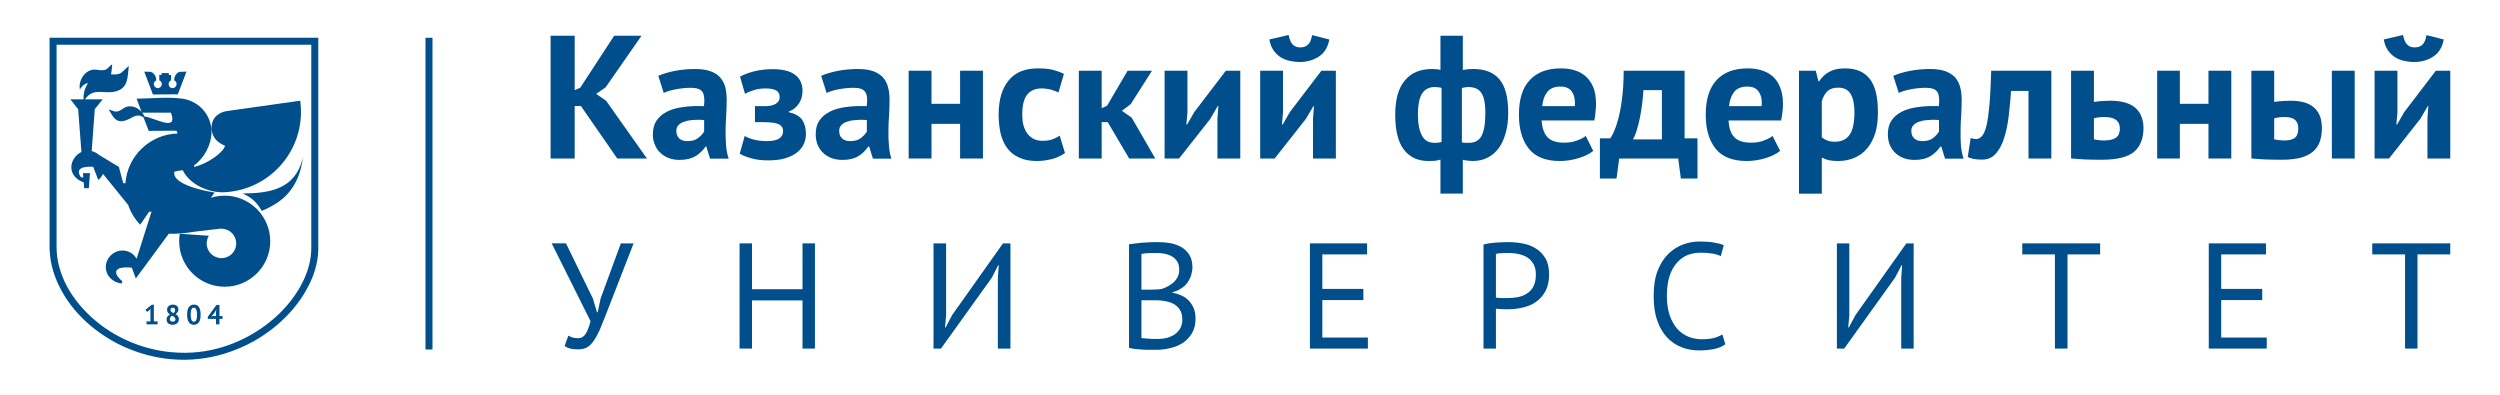
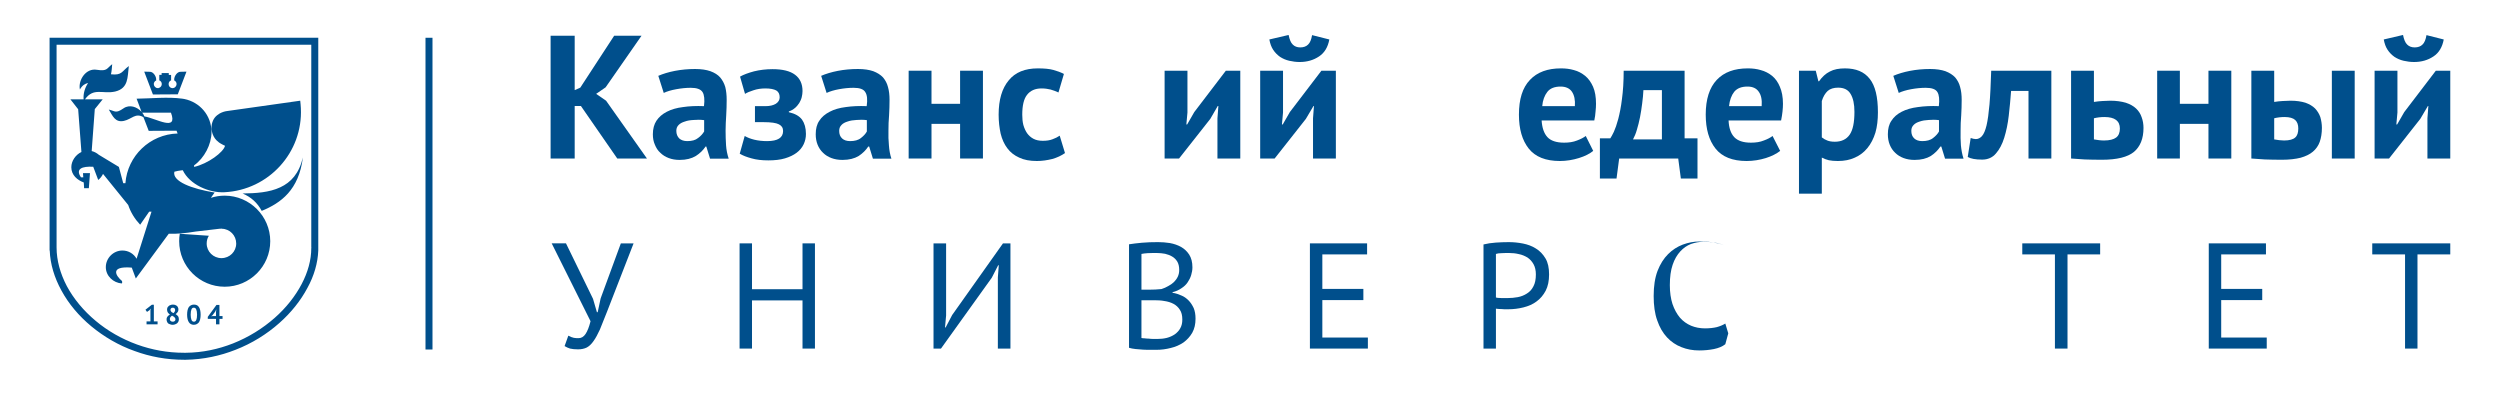
<svg xmlns="http://www.w3.org/2000/svg" xml:space="preserve" width="160.867mm" height="25.4mm" version="1.1" style="shape-rendering:geometricPrecision; text-rendering:geometricPrecision; image-rendering:optimizeQuality; fill-rule:evenodd; clip-rule:evenodd" viewBox="0 0 16087 2540">
  <defs>
    <style type="text/css"> .fil0 {fill:#004F8C;fill-rule:nonzero} </style>
  </defs>
  <g id="Слой_x0020_1">
    <g id="_289685648">
      <path class="fil0" d="M342 243l1684 0 20 0 2 0 0 3 0 20 0 1324 0 6 0 0 0 0 0 1 0 0 0 5 0 0 0 8 0 2 0 0c-3,80 -27,163 -70,241 -43,81 -105,159 -181,226 -80,71 -176,131 -282,172 -99,39 -206,62 -319,64l-12 0 0 0c-112,0 -219,-20 -317,-56 -105,-37 -199,-93 -279,-159 -81,-67 -147,-146 -193,-231 -45,-82 -72,-170 -75,-257l-1 0 0 -2 0 -18 0 -2 0 -1324 0 -20 0 -3 3 0 20 0zm601 1825l25 0 0 -71 2 -12 -8 11 -16 11 -10 -14 41 -32 13 0 0 107 24 0 0 19 -71 0 0 -19zm129 -11c0,-4 0,-8 1,-11 2,-4 3,-7 5,-9 2,-3 4,-5 7,-7 3,-3 5,-5 9,-6 -6,-4 -11,-8 -14,-13 -3,-5 -5,-11 -5,-18 0,-5 1,-9 2,-13 2,-4 5,-7 8,-10 3,-3 7,-6 12,-7 4,-2 10,-3 15,-3 6,0 11,1 15,2 4,2 8,4 11,6 3,3 6,6 7,10 2,4 3,8 3,12 0,7 -1,13 -5,18 -3,5 -7,9 -13,13 7,5 12,9 16,14 3,5 5,11 5,19 0,6 -1,10 -3,15 -2,4 -5,8 -8,11 -4,3 -8,5 -13,7 -5,2 -10,3 -16,3 -6,0 -12,-1 -16,-3 -5,-1 -9,-4 -13,-6 -3,-3 -6,-7 -7,-11 -2,-4 -3,-8 -3,-13zm57 -3c0,-2 -1,-5 -2,-7 -1,-2 -3,-4 -5,-6 -2,-2 -4,-4 -7,-5 -2,-2 -5,-3 -8,-5 -5,4 -9,7 -11,11 -2,3 -3,7 -3,11 0,5 1,9 5,12 3,3 7,5 13,5 6,0 10,-1 13,-4 3,-2 5,-6 5,-12zm-32 -61c0,3 0,6 2,8 1,2 2,4 4,6 2,1 4,3 6,4 2,1 5,3 7,4 7,-6 11,-13 11,-20 0,-5 -2,-9 -4,-11 -3,-3 -7,-4 -11,-4 -5,0 -9,1 -11,4 -3,3 -4,6 -4,9zm107 32c0,-22 4,-38 11,-49 8,-10 19,-16 33,-16 15,0 25,5 32,16 7,10 11,27 11,49 0,22 -4,38 -11,49 -8,10 -19,16 -33,16 -14,0 -25,-6 -32,-17 -7,-11 -11,-27 -11,-48zm23 0c0,14 2,25 5,33 3,8 8,12 16,12 7,0 12,-4 15,-11 3,-7 5,-18 5,-34 0,-15 -2,-26 -5,-33 -3,-8 -8,-12 -16,-12 -7,0 -12,3 -15,11 -3,7 -5,18 -5,34zm205 27l-20 0 0 35 -22 0 0 -35 -53 0 0 -13 56 -77 19 0 0 72 20 0 0 18zm-42 -45l2 -15 -1 0 -6 13 -18 24 -9 6 11 -1 21 0 0 -27zm-467 -1253c-52,-30 -75,13 -126,24 -57,12 -72,-33 -97,-73 41,9 43,28 95,-8 39,-27 88,-9 116,23l-32 -85c95,-1 201,-13 295,0l12 2c99,20 175,105 175,213 0,79 -46,167 -112,214l0 10c89,-20 190,-95 199,-136 -13,-5 -44,-23 -43,-25 -35,-25 -50,-75 -42,-113 8,-37 26,-55 51,-70 17,-9 33,-14 51,-16l467 -66c2,16 3,32 4,48 14,285 -207,527 -492,541 -98,5 -224,-49 -268,-142 -2,1 -4,1 -7,1 -17,2 -33,5 -47,9 -15,62 112,110 259,134l-24 34c28,-9 58,-14 89,-14 161,0 293,132 293,293 0,162 -132,293 -293,293 -162,0 -293,-131 -293,-293 0,-16 1,-33 4,-48l10 1 177 12c-9,14 -14,31 -14,50 0,52 43,94 95,94 53,0 95,-42 95,-94 0,-52 -41,-94 -92,-95l-1 -1 -11 1c-1,0 -3,0 -4,0l-153 18c-66,11 -124,16 -173,14l-212 288 -26 -70c-149,-12 -98,57 -64,85 3,3 3,15 0,17 -55,-4 -103,-48 -103,-105 0,-58 48,-107 107,-107 39,0 73,21 91,53l96 -303 -15 0 -58 84c-34,-36 -61,-79 -77,-127l-162 -200c-7,15 -18,29 -31,39l-32 -85c-72,-4 -116,13 -79,68l15 0 -2 -27 45 0 -7 94 0 1 0 0 0 2 -31 0 0 -7 -2 -30c-41,-15 -80,-47 -80,-98 0,-40 27,-80 65,-98l-21 -275 -50 -64 85 0c-3,-36 8,-74 29,-105 -19,4 -37,14 -53,42 -12,-61 39,-139 109,-127 69,11 63,-9 99,-36 -2,23 -3,45 -8,65 72,8 69,-19 115,-53 -9,71 -1,143 -88,164 -80,18 -139,-28 -194,50l10 0 104 0 -51 63 -20 270c17,4 33,13 46,24l129 78 28 105 14 0c13,-176 158,-315 336,-320l-7 -18 -179 1 -34 -88zm-8 -29c6,8 11,15 14,24 76,13 218,101 171,-24l-185 0zm125 -255l46 0 0 12 15 0 0 35c-10,4 -16,13 -16,24 0,12 7,21 17,25l0 0 1 0 0 0 0 0 0 0 0 0 0 0 1 0 0 0 0 0 0 0 0 0 0 0 1 0 0 0 0 0 0 0 0 0 0 0 0 0 1 0 0 0 0 0 0 1 0 0 0 0 0 0 1 0 0 0 0 0 0 0 0 0 0 0 0 0 0 0 1 0 0 0 0 0 0 0 1 0 0 0 0 0 0 0 0 0 1 0 0 0 0 0 0 0 0 0 0 0c15,0 26,-12 26,-26l0 0 0 0 0 -1 0 0c0,-1 0,-1 0,-1l0 -1 0 0 0 0 0 0c0,-1 0,-1 0,-2l0 0 -1 0 0 0 0 -1 0 -1 0 0 0 0 0 0 0 -1c-1,-4 -4,-7 -6,-10l-1 0 0 0 0 -1 0 0 0 0 -1 0 0 0 0 0 0 -1 0 0 0 0 -1 0 0 0 0 0c0,0 0,-1 -1,-1l0 0 0 0 0 0 0 0 -1 0 0 0 0 -1c0,0 -1,0 -1,0l0 0c0,0 -1,-1 -1,-1l0 0 0 0 -1 0 0 0 0 -7c0,-21 19,-49 40,-49l39 -1 -56 146 -160 1 -56 -147 37 1c21,0 40,28 40,49l0 7c-6,2 -10,6 -12,11l0 1 -1 0 0 0 0 1 0 0 0 0 0 0 0 1 0 0 0 0 -1 0 0 0 0 0 0 1 0 0c0,1 -1,2 -1,3l0 0c0,1 0,2 0,3l0 0c0,0 0,0 0,1l0 0 0 0 0 1 0 0 0 0c0,14 11,26 25,26l1 0 0 0 0 0 0 0 0 0 1 0 0 0 0 0 0 0 0 0 1 0 0 0 0 0 0 0 0 0 0 0 1 0 0 0 0 0 0 0 0 0 0 0 0 0 0 0 1 0 0 0 0 -1 0 0 0 0 0 0 1 0 0 0 0 0 0 0 0 0 0 0 1 0 0 0c11,-3 19,-13 19,-25 0,-11 -6,-20 -16,-24l0 -35 15 0 0 -12zm644 887c124,-51 239,-134 265,-344 -24,104 -78,161 -145,192 -72,34 -159,39 -243,40 56,24 95,60 123,112zm319 -1069l-1639 0 0 1279 0 0 0 3 0 14 0 6 0 0 0 2c0,84 24,169 66,249 44,82 108,159 186,224 76,64 167,116 266,152 94,34 195,53 302,53l0 0 12 0c107,-1 209,-23 303,-60 101,-40 192,-97 268,-164 74,-65 133,-140 174,-218 40,-76 62,-155 62,-231 0,-3 0,-4 1,-4l0 0 0 -1 0 0 0 0 -1 0 0 -2 0 -4 0 0 0 -16 0 -3 0 0 0 -1279z" />
      <polygon class="fil0" points="3738,682 3698,682 3698,1020 3543,1020 3543,230 3698,230 3698,580 3734,564 3952,230 4128,230 3897,562 3836,604 3900,648 4163,1020 3972,1020 " />
      <path class="fil0" d="M4236 488c30,-13 66,-24 107,-32 42,-8 85,-12 130,-12 39,0 72,5 98,14 27,10 48,23 63,40 15,18 26,38 33,62 6,24 9,52 9,82 0,33 -1,66 -3,100 -2,33 -4,66 -4,98 0,33 1,64 3,95 2,30 8,59 17,86l-120 0 -24 -78 -5 0c-15,23 -36,44 -63,61 -27,16 -61,25 -103,25 -27,0 -50,-4 -71,-12 -21,-8 -39,-19 -54,-34 -16,-14 -27,-32 -35,-52 -9,-20 -13,-42 -13,-67 0,-35 8,-64 23,-87 16,-24 38,-43 67,-58 29,-15 63,-25 104,-30 40,-6 85,-8 135,-6 5,-42 2,-72 -9,-90 -12,-19 -37,-28 -76,-28 -29,0 -60,3 -93,9 -33,6 -60,14 -81,24l-35 -110zm186 420c30,0 53,-6 70,-20 18,-13 30,-27 39,-42l0 -73c-24,-3 -46,-3 -67,-1 -22,1 -41,4 -57,10 -17,5 -30,12 -40,22 -10,10 -15,22 -15,38 0,21 7,37 19,49 12,11 30,17 51,17z" />
      <path class="fil0" d="M4858 786l0 -103 69 0c26,0 48,-5 65,-15 17,-11 25,-25 25,-42 0,-20 -7,-35 -22,-44 -15,-8 -38,-13 -69,-13 -29,0 -55,4 -78,12 -23,7 -41,15 -54,23l-32 -111c23,-13 53,-24 90,-34 37,-9 77,-14 119,-14 65,0 113,12 145,36 32,24 48,59 48,105 0,13 -2,26 -5,39 -3,13 -9,26 -16,38 -8,12 -17,23 -28,32 -11,10 -24,17 -39,22l0 5c40,9 68,25 85,48 16,23 25,53 25,92 0,24 -5,46 -15,67 -10,21 -25,39 -45,54 -20,15 -45,27 -75,36 -30,9 -66,13 -107,13 -41,0 -77,-4 -108,-13 -30,-8 -56,-18 -76,-30l32 -114c17,10 38,18 62,24 25,6 52,9 82,9 69,0 103,-22 103,-65 0,-20 -9,-34 -27,-43 -17,-9 -50,-14 -99,-14l-55 0z" />
      <path class="fil0" d="M5284 488c30,-13 66,-24 107,-32 41,-8 85,-12 130,-12 39,0 72,5 98,14 26,10 47,23 63,40 15,18 26,38 32,62 7,24 10,52 10,82 0,33 -1,66 -3,100 -3,33 -4,66 -4,98 -1,33 0,64 3,95 2,30 7,59 16,86l-119 0 -24 -78 -6 0c-15,23 -36,44 -62,61 -27,16 -61,25 -104,25 -26,0 -50,-4 -71,-12 -21,-8 -39,-19 -54,-34 -15,-14 -27,-32 -35,-52 -8,-20 -12,-42 -12,-67 0,-35 7,-64 23,-87 15,-24 38,-43 67,-58 28,-15 63,-25 103,-30 41,-6 86,-8 135,-6 6,-42 3,-72 -9,-90 -11,-19 -36,-28 -75,-28 -30,0 -61,3 -94,9 -32,6 -59,14 -80,24l-35 -110zm186 420c29,0 53,-6 70,-20 17,-13 30,-27 38,-42l0 -73c-23,-3 -45,-3 -67,-1 -21,1 -40,4 -57,10 -16,5 -30,12 -39,22 -10,10 -15,22 -15,38 0,21 6,37 19,49 12,11 29,17 51,17z" />
      <polygon class="fil0" points="6178,797 5994,797 5994,1020 5847,1020 5847,455 5994,455 5994,668 6178,668 6178,455 6325,455 6325,1020 6178,1020 " />
      <path class="fil0" d="M6853 985c-23,16 -50,29 -82,38 -32,8 -65,13 -99,13 -45,0 -83,-7 -114,-22 -31,-14 -57,-34 -76,-60 -20,-26 -34,-58 -43,-94 -8,-37 -13,-78 -13,-122 0,-96 22,-170 65,-221 42,-52 105,-77 187,-77 41,0 75,3 100,10 25,7 48,15 68,26l-35 119c-17,-8 -34,-14 -51,-19 -17,-4 -36,-7 -58,-7 -41,0 -72,14 -93,41 -21,26 -31,69 -31,128 0,24 2,46 7,66 6,21 14,38 24,53 11,15 24,27 41,36 17,9 37,13 60,13 24,0 46,-3 63,-10 17,-6 33,-14 46,-23l34 112z" />
-       <polygon class="fil0" points="7128,786 7089,786 7089,1020 6942,1020 6942,455 7089,455 7089,696 7124,680 7256,455 7413,455 7276,670 7219,713 7282,757 7434,1020 7266,1020 " />
      <polygon class="fil0" points="7834,762 7840,682 7836,682 7788,765 7587,1020 7494,1020 7494,455 7641,455 7641,724 7634,801 7639,801 7685,721 7888,455 7981,455 7981,1020 7834,1020 " />
      <path class="fil0" d="M8449 762l6 -80 -3 0 -49 83 -201 255 -93 0 0 -565 147 0 0 269 -7 77 5 0 46 -80 203 -266 93 0 0 565 -147 0 0 -258zm-157 -537c6,29 14,50 27,62 12,12 28,18 48,18 21,0 38,-6 50,-18 13,-12 21,-32 26,-61l111 28c-9,49 -31,86 -66,109 -36,24 -77,36 -125,36 -23,0 -45,-3 -67,-8 -22,-5 -42,-14 -59,-25 -17,-12 -32,-27 -44,-45 -12,-18 -20,-40 -25,-67l124 -29z" />
-       <path class="fil0" d="M9269 1027c-13,4 -26,7 -40,8 -14,0 -27,1 -38,1 -68,0 -121,-25 -158,-74 -37,-49 -55,-123 -55,-224 0,-97 20,-170 61,-219 40,-50 99,-75 176,-75 21,0 39,2 54,5l0 -219 144 0 0 220c14,-2 26,-4 37,-5 10,0 20,-1 30,-1 75,0 131,22 168,66 38,44 57,116 57,216 0,48 -5,90 -16,128 -10,39 -25,71 -44,98 -20,27 -44,48 -72,62 -28,15 -61,22 -98,22 -6,0 -16,-1 -29,-2 -14,-1 -24,-3 -33,-6l0 218 -144 0 0 -219zm178 -467c-7,0 -14,1 -19,2 -6,1 -13,3 -21,4l0 350c6,2 13,2 21,3 7,0 16,0 25,0 36,0 63,-14 80,-44 16,-30 25,-79 25,-149 0,-58 -8,-101 -25,-127 -16,-26 -45,-39 -86,-39zm-218 359c9,0 16,0 24,-1 7,-1 14,-3 23,-4l0 -349c-15,-3 -29,-5 -44,-5 -35,0 -62,14 -80,40 -18,27 -28,73 -28,138 0,58 9,103 26,135 17,31 43,46 79,46z" />
      <path class="fil0" d="M10252 971c-22,18 -53,34 -92,46 -39,12 -80,19 -123,19 -91,0 -158,-27 -200,-80 -42,-53 -63,-126 -63,-218 0,-100 23,-174 71,-224 47,-50 114,-74 199,-74 29,0 57,3 84,11 27,7 51,20 72,37 21,17 38,41 51,70 13,30 19,66 19,110 0,15 -1,32 -3,50 -1,19 -4,37 -8,57l-339 0c3,47 15,83 37,107 22,24 58,36 108,36 31,0 58,-4 83,-14 24,-9 43,-19 56,-29l48 96zm-210 -414c-38,0 -67,11 -85,34 -18,23 -30,54 -33,92l210 0c3,-40 -4,-71 -19,-93 -15,-22 -40,-33 -73,-33z" />
      <path class="fil0" d="M10923 1149l-107 0 -17 -129 -380 0 -17 129 -107 0 0 -259 67 0c6,-8 13,-22 23,-42 9,-20 19,-48 28,-82 9,-35 18,-78 24,-129 7,-51 11,-112 11,-182l392 0 0 435 83 0 0 259zm-229 -252l0 -317 -119 0c-1,27 -4,55 -8,86 -4,30 -8,60 -14,89 -6,28 -12,55 -20,80 -7,25 -16,45 -25,62l186 0z" />
      <path class="fil0" d="M11455 971c-23,18 -54,34 -92,46 -39,12 -80,19 -124,19 -91,0 -158,-27 -200,-80 -42,-53 -63,-126 -63,-218 0,-100 24,-174 71,-224 47,-50 114,-74 200,-74 28,0 56,3 83,11 27,7 52,20 73,37 21,17 38,41 50,70 13,30 20,66 20,110 0,15 -1,32 -3,50 -2,19 -5,37 -9,57l-338 0c2,47 14,83 36,107 23,24 58,36 108,36 31,0 59,-4 83,-14 25,-9 43,-19 56,-29l49 96zm-210 -414c-39,0 -67,11 -86,34 -18,23 -29,54 -33,92l210 0c3,-40 -3,-71 -19,-93 -15,-22 -39,-33 -72,-33z" />
      <path class="fil0" d="M11576 455l108 0 17 68 4 0c20,-28 43,-50 70,-63 26,-14 59,-20 97,-20 71,0 124,22 159,67 36,45 53,117 53,216 0,48 -5,92 -16,130 -12,39 -29,72 -51,99 -22,27 -49,48 -81,62 -32,15 -69,22 -110,22 -23,0 -43,-2 -58,-5 -15,-4 -30,-9 -45,-17l0 232 -147 0 0 -791zm252 109c-28,0 -51,7 -67,21 -16,15 -29,36 -38,65l0 234c11,9 22,15 35,20 12,5 28,8 49,8 42,0 74,-15 95,-45 21,-30 31,-79 31,-147 0,-50 -8,-88 -25,-116 -16,-27 -43,-40 -80,-40z" />
      <path class="fil0" d="M12183 488c30,-13 66,-24 107,-32 41,-8 85,-12 130,-12 39,0 72,5 98,14 26,10 47,23 63,40 15,18 26,38 32,62 7,24 10,52 10,82 0,33 -1,66 -3,100 -3,33 -4,66 -4,98 -1,33 0,64 2,95 3,30 8,59 17,86l-119 0 -24 -78 -6 0c-15,23 -36,44 -62,61 -27,16 -61,25 -104,25 -26,0 -50,-4 -71,-12 -21,-8 -39,-19 -54,-34 -15,-14 -27,-32 -35,-52 -8,-20 -12,-42 -12,-67 0,-35 7,-64 23,-87 15,-24 37,-43 66,-58 29,-15 64,-25 104,-30 41,-6 86,-8 135,-6 5,-42 2,-72 -9,-90 -11,-19 -36,-28 -75,-28 -30,0 -61,3 -94,9 -32,6 -59,14 -80,24l-35 -110zm186 420c29,0 53,-6 70,-20 17,-13 30,-27 38,-42l0 -73c-23,-3 -45,-3 -67,-1 -21,1 -40,4 -57,10 -16,5 -30,12 -39,22 -10,10 -15,22 -15,38 0,21 6,37 19,49 12,11 29,17 51,17z" />
      <path class="fil0" d="M13053 585l-112 0c-4,54 -9,107 -15,159 -6,53 -16,100 -29,142 -13,42 -31,76 -54,102 -22,26 -52,39 -88,39 -44,0 -74,-6 -93,-17l19 -122c12,4 23,7 33,7 15,0 29,-7 40,-20 11,-12 21,-35 29,-68 8,-34 14,-79 19,-135 5,-57 8,-129 11,-217l387 0 0 565 -147 0 0 -435z" />
      <path class="fil0" d="M13474 897c23,4 44,7 65,7 36,0 62,-7 78,-19 16,-12 24,-32 24,-58 0,-49 -33,-74 -99,-74 -25,0 -47,3 -68,8l0 136zm0 -241c18,-3 37,-5 55,-6 18,-1 35,-2 50,-2 39,0 72,5 100,13 27,9 49,21 66,37 17,16 29,35 36,56 8,21 12,45 12,69 0,69 -21,120 -61,154 -41,34 -110,51 -207,51 -43,0 -80,-1 -111,-2 -31,-2 -60,-4 -87,-6l0 -565 147 0 0 201z" />
      <polygon class="fil0" points="14211,797 14027,797 14027,1020 13881,1020 13881,455 14027,455 14027,668 14211,668 14211,455 14358,455 14358,1020 14211,1020 " />
      <path class="fil0" d="M14634 897c22,4 44,7 64,7 34,0 58,-7 71,-19 14,-12 20,-32 20,-58 0,-24 -6,-42 -20,-55 -13,-12 -36,-19 -68,-19 -24,0 -47,3 -67,8l0 136zm0 -241c18,-3 36,-5 54,-6 19,-1 36,-2 51,-2 38,0 70,5 96,13 25,9 46,21 62,37 15,16 27,35 34,56 6,21 10,45 10,69 0,34 -5,64 -14,90 -9,25 -24,46 -44,63 -20,17 -47,30 -79,39 -32,8 -72,13 -120,13 -42,0 -80,-1 -111,-2 -31,-2 -60,-4 -86,-6l0 -565 147 0 0 201zm371 -201l147 0 0 565 -147 0 0 -565z" />
      <path class="fil0" d="M15620 762l6 -80 -3 0 -49 83 -201 255 -93 0 0 -565 147 0 0 269 -7 77 5 0 46 -80 203 -266 93 0 0 565 -147 0 0 -258zm-157 -537c6,29 14,50 27,62 12,12 28,18 48,18 21,0 38,-6 50,-18 13,-12 21,-32 26,-61l111 28c-9,49 -31,86 -66,109 -36,24 -77,36 -125,36 -23,0 -45,-3 -67,-8 -22,-5 -42,-14 -59,-25 -17,-12 -32,-27 -44,-45 -12,-18 -20,-40 -25,-67l124 -29z" />
      <path class="fil0" d="M3816 1923l25 86 5 0 19 -89 130 -354 82 0 -171 440c-18,46 -33,84 -46,115 -14,30 -27,55 -41,74 -13,19 -28,33 -43,41 -16,8 -35,12 -57,12 -21,0 -38,-2 -51,-5 -12,-4 -24,-9 -35,-16l24 -67c13,7 25,12 36,14 11,2 21,2 30,2 18,0 33,-9 45,-27 12,-18 23,-46 32,-82l-250 -501 92 0 174 357z" />
      <polygon class="fil0" points="5164,1933 4839,1933 4839,2243 4759,2243 4759,1566 4839,1566 4839,1861 5164,1861 5164,1566 5244,1566 5244,2243 5164,2243 " />
      <polygon class="fil0" points="6421,1785 6427,1707 6423,1707 6382,1787 6055,2243 6007,2243 6007,1566 6088,1566 6088,2030 6081,2107 6085,2107 6127,2027 6454,1566 6502,1566 6502,2243 6421,2243 " />
      <path class="fil0" d="M7673 1721c0,16 -3,32 -8,49 -5,17 -13,32 -23,47 -10,15 -23,27 -40,38 -16,11 -35,20 -57,25l0 4c20,3 38,9 56,17 18,7 33,18 47,32 13,13 24,30 33,49 8,19 12,42 12,69 0,35 -7,65 -21,90 -15,26 -34,46 -57,63 -24,16 -51,28 -81,35 -31,8 -61,12 -93,12 -11,0 -24,0 -39,0 -15,0 -30,0 -46,-1 -16,-1 -32,-3 -49,-4 -16,-2 -30,-4 -42,-8l0 -666c24,-4 52,-7 83,-10 32,-3 66,-4 104,-4 25,0 50,2 76,6 27,5 50,13 72,25 21,12 38,28 52,49 14,22 21,49 21,83zm-224 460c20,0 40,-2 60,-7 19,-5 36,-13 51,-23 15,-11 27,-24 35,-39 9,-16 13,-34 13,-56 0,-26 -5,-47 -16,-63 -10,-16 -24,-29 -41,-38 -17,-9 -37,-15 -58,-18 -21,-4 -42,-5 -64,-5l-84 0 0 243c5,1 11,2 20,2 8,1 17,2 27,2 9,1 19,2 30,2 10,0 19,0 27,0zm-54 -317c11,0 25,0 40,-1 16,-1 29,-2 39,-3 15,-5 30,-11 43,-19 14,-7 26,-16 37,-26 10,-10 19,-22 25,-35 6,-13 9,-27 9,-43 0,-21 -4,-39 -12,-53 -8,-13 -19,-25 -33,-33 -13,-8 -29,-14 -46,-18 -17,-3 -35,-5 -53,-5 -21,0 -41,0 -59,1 -17,1 -31,3 -40,5l0 230 50 0z" />
      <polygon class="fil0" points="8429,1566 8797,1566 8797,1637 8509,1637 8509,1859 8773,1859 8773,1931 8509,1931 8509,2172 8802,2172 8802,2243 8429,2243 " />
      <path class="fil0" d="M9546 1573c24,-6 51,-10 79,-12 28,-2 57,-3 84,-3 30,0 60,3 91,9 30,6 58,16 83,32 25,15 46,37 62,64 16,27 23,61 23,103 0,41 -7,76 -22,105 -15,28 -34,51 -59,69 -24,18 -52,30 -84,38 -32,8 -64,12 -98,12 -3,0 -8,0 -16,0 -7,0 -15,0 -23,-1 -8,0 -16,-1 -23,-1 -8,-1 -14,-1 -17,-2l0 257 -80 0 0 -670zm165 55c-17,0 -33,0 -48,1 -16,0 -28,2 -37,5l0 280c3,2 8,2 16,3 7,0 14,0 22,1 8,0 15,0 22,0 7,0 12,0 15,0 22,0 44,-2 66,-6 21,-4 41,-12 58,-23 18,-11 32,-26 42,-46 11,-20 16,-46 16,-77 0,-26 -5,-48 -15,-66 -10,-18 -23,-32 -39,-43 -17,-10 -35,-18 -56,-22 -21,-5 -41,-7 -62,-7z" />
-       <path class="fil0" d="M11102 2215c-19,15 -44,25 -73,31 -30,6 -62,9 -95,9 -41,0 -79,-7 -114,-21 -36,-14 -67,-35 -93,-63 -27,-29 -48,-65 -63,-109 -16,-44 -23,-97 -23,-157 0,-64 8,-117 25,-162 17,-44 40,-80 68,-108 28,-28 60,-48 94,-61 35,-13 71,-20 107,-20 38,0 70,2 95,7 24,4 45,9 62,17l-19 70c-31,-15 -75,-22 -132,-22 -27,0 -53,5 -79,14 -26,10 -49,26 -69,48 -20,22 -37,50 -49,86 -12,35 -18,79 -18,131 0,46 6,87 17,121 12,35 28,64 48,88 20,23 44,40 72,52 27,11 57,17 89,17 29,0 55,-3 76,-8 22,-6 40,-14 55,-23l19 63z" />
-       <polygon class="fil0" points="12234,1785 12240,1707 12236,1707 12194,1787 11867,2243 11820,2243 11820,1566 11900,1566 11900,2030 11893,2107 11897,2107 11940,2027 12267,1566 12314,1566 12314,2243 12234,2243 " />
+       <path class="fil0" d="M11102 2215c-19,15 -44,25 -73,31 -30,6 -62,9 -95,9 -41,0 -79,-7 -114,-21 -36,-14 -67,-35 -93,-63 -27,-29 -48,-65 -63,-109 -16,-44 -23,-97 -23,-157 0,-64 8,-117 25,-162 17,-44 40,-80 68,-108 28,-28 60,-48 94,-61 35,-13 71,-20 107,-20 38,0 70,2 95,7 24,4 45,9 62,17c-31,-15 -75,-22 -132,-22 -27,0 -53,5 -79,14 -26,10 -49,26 -69,48 -20,22 -37,50 -49,86 -12,35 -18,79 -18,131 0,46 6,87 17,121 12,35 28,64 48,88 20,23 44,40 72,52 27,11 57,17 89,17 29,0 55,-3 76,-8 22,-6 40,-14 55,-23l19 63z" />
      <polygon class="fil0" points="13514,1637 13304,1637 13304,2243 13223,2243 13223,1637 13013,1637 13013,1566 13514,1566 " />
      <polygon class="fil0" points="14213,1566 14581,1566 14581,1637 14293,1637 14293,1859 14557,1859 14557,1931 14293,1931 14293,2172 14586,2172 14586,2243 14213,2243 " />
      <polygon class="fil0" points="15767,1637 15556,1637 15556,2243 15476,2243 15476,1637 15265,1637 15265,1566 15767,1566 " />
      <polygon class="fil0" points="2783,243 2783,2249 2738,2249 2738,243 " />
    </g>
  </g>
</svg>